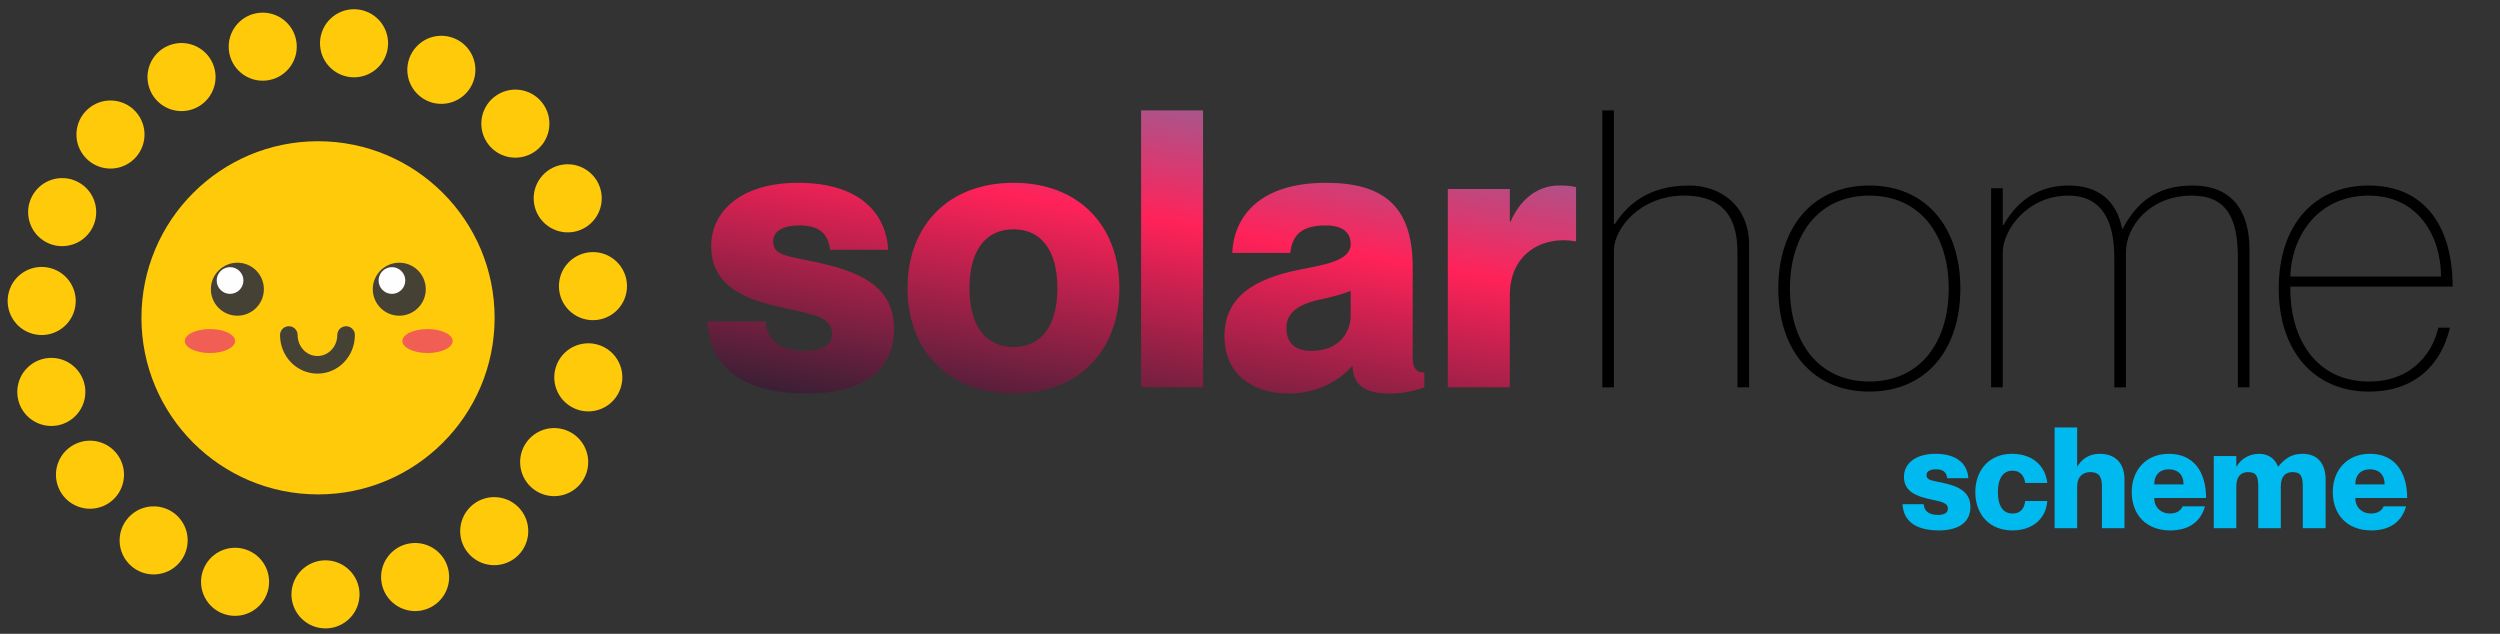
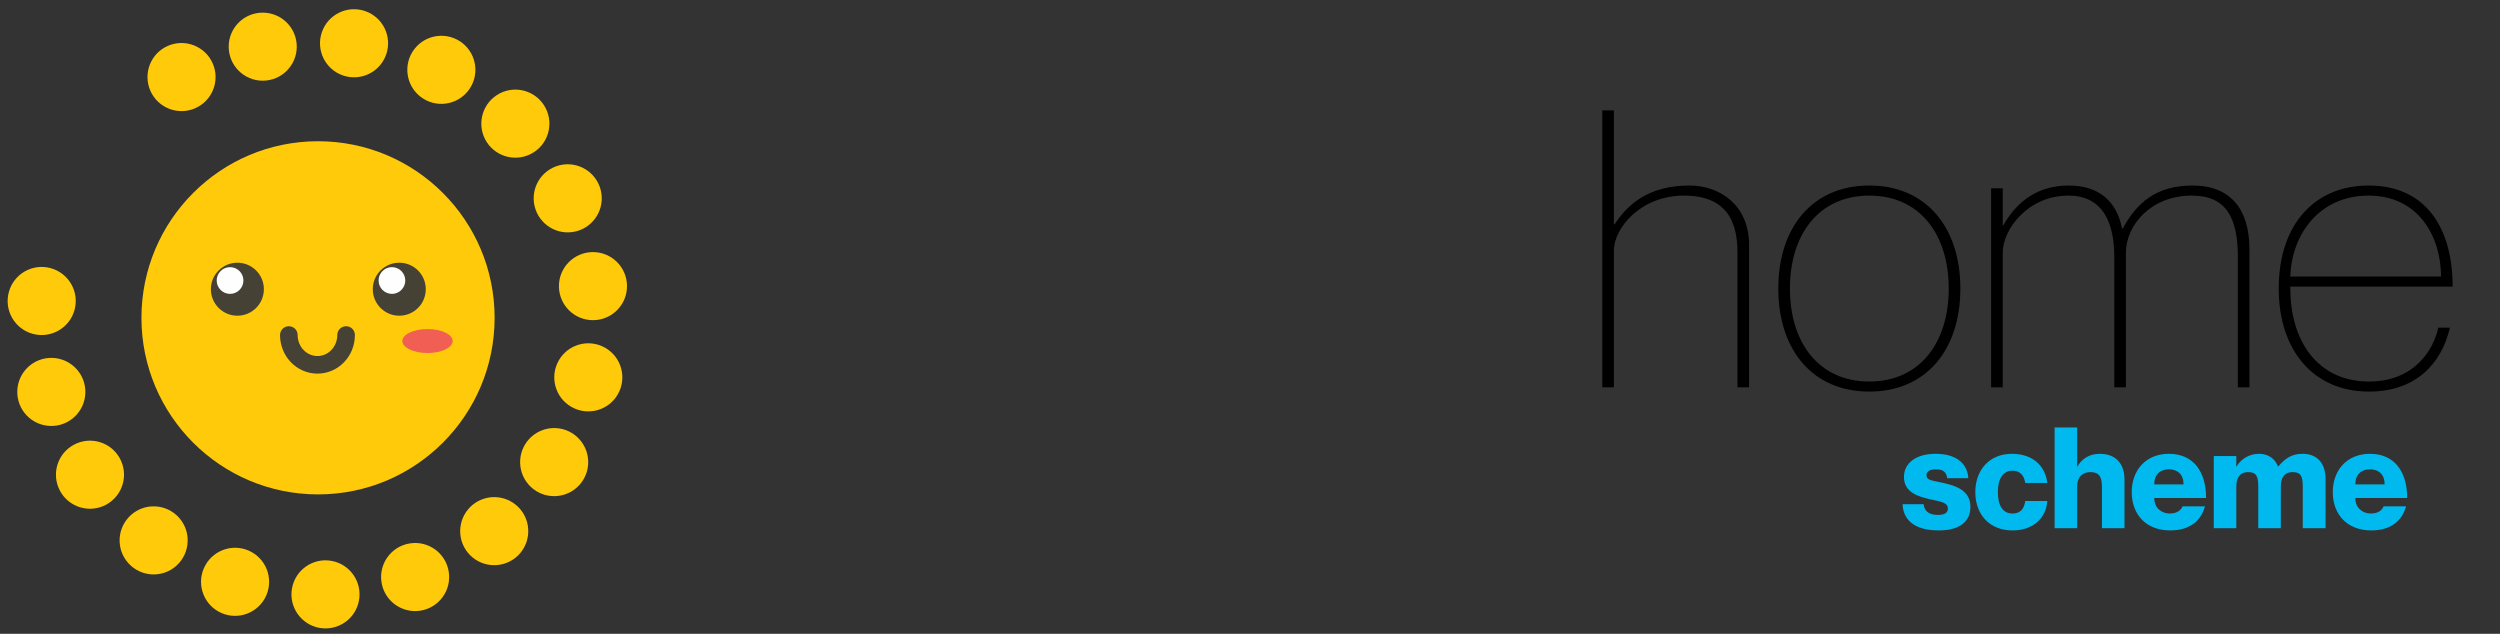
<svg xmlns="http://www.w3.org/2000/svg" width="71" height="18" viewBox="0 0 71 18" fill="none">
  <rect x="0" y="0" width="71" height="18" fill="#333333" stroke="none" />
  <path d="M9.032 14.041C11.802 14.041 14.047 11.796 14.047 9.026C14.047 6.257 11.802 4.011 9.032 4.011C6.263 4.011 4.017 6.257 4.017 9.026C4.017 11.796 6.263 14.041 9.032 14.041Z" fill="#FFCA0A" />
  <path d="M7.461 2.292C7.995 2.292 8.428 1.859 8.428 1.325C8.428 0.791 7.995 0.359 7.461 0.359C6.927 0.359 6.495 0.791 6.495 1.325C6.495 1.859 6.927 2.292 7.461 2.292Z" fill="#FFCA0A" />
  <path d="M10.969 1.544C11.143 1.039 10.875 0.489 10.37 0.315C9.865 0.141 9.315 0.409 9.141 0.914C8.967 1.419 9.235 1.969 9.74 2.143C10.245 2.317 10.795 2.048 10.969 1.544Z" fill="#FFCA0A" />
  <path d="M13.296 2.578C13.625 2.158 13.551 1.55 13.13 1.221C12.709 0.893 12.102 0.967 11.773 1.388C11.444 1.809 11.519 2.416 11.94 2.745C12.36 3.074 12.968 2.999 13.296 2.578Z" fill="#FFCA0A" />
  <path d="M15.163 4.322C15.611 4.032 15.738 3.433 15.447 2.985C15.156 2.537 14.557 2.41 14.11 2.701C13.662 2.992 13.535 3.59 13.825 4.038C14.116 4.486 14.715 4.613 15.163 4.322Z" fill="#FFCA0A" />
  <path d="M16.357 6.571C16.875 6.441 17.19 5.917 17.061 5.399C16.932 4.881 16.407 4.565 15.889 4.694C15.371 4.824 15.056 5.348 15.185 5.866C15.314 6.384 15.839 6.7 16.357 6.571Z" fill="#FFCA0A" />
  <path d="M17.803 8.211C17.85 7.679 17.457 7.21 16.925 7.163C16.393 7.117 15.924 7.51 15.877 8.042C15.831 8.574 16.224 9.043 16.756 9.089C17.288 9.136 17.757 8.742 17.803 8.211Z" fill="#FFCA0A" />
  <path d="M17.591 11.11C17.808 10.622 17.589 10.051 17.101 9.833C16.613 9.616 16.042 9.836 15.825 10.323C15.608 10.811 15.827 11.383 16.315 11.6C16.803 11.817 17.374 11.598 17.591 11.11Z" fill="#FFCA0A" />
  <path d="M16.446 13.783C16.81 13.392 16.788 12.781 16.398 12.417C16.007 12.052 15.396 12.074 15.031 12.464C14.667 12.855 14.689 13.467 15.079 13.831C15.47 14.195 16.081 14.174 16.446 13.783Z" fill="#FFCA0A" />
  <path d="M14.49 15.938C14.961 15.688 15.14 15.102 14.89 14.631C14.639 14.159 14.054 13.981 13.582 14.231C13.111 14.482 12.932 15.067 13.182 15.539C13.433 16.01 14.019 16.189 14.49 15.938Z" fill="#FFCA0A" />
  <path d="M11.941 17.343C12.468 17.259 12.828 16.764 12.744 16.236C12.661 15.709 12.166 15.349 11.638 15.433C11.111 15.516 10.751 16.012 10.835 16.539C10.918 17.066 11.413 17.426 11.941 17.343Z" fill="#FFCA0A" />
  <path d="M10.196 17.048C10.289 16.522 9.938 16.021 9.412 15.928C8.886 15.835 8.385 16.187 8.292 16.712C8.199 17.238 8.551 17.74 9.076 17.832C9.602 17.925 10.104 17.574 10.196 17.048Z" fill="#FFCA0A" />
  <path d="M7.522 16.992C7.78 16.525 7.612 15.937 7.145 15.678C6.678 15.419 6.089 15.588 5.831 16.055C5.572 16.522 5.74 17.11 6.207 17.369C6.674 17.628 7.263 17.459 7.522 16.992Z" fill="#FFCA0A" />
  <path d="M5.01 16.066C5.407 15.708 5.439 15.097 5.082 14.7C4.725 14.304 4.113 14.271 3.717 14.629C3.32 14.986 3.288 15.597 3.645 15.994C4.002 16.391 4.614 16.423 5.01 16.066Z" fill="#FFCA0A" />
  <path d="M2.933 14.372C3.425 14.163 3.654 13.596 3.445 13.104C3.237 12.613 2.669 12.383 2.178 12.592C1.686 12.801 1.457 13.368 1.666 13.86C1.874 14.351 2.442 14.58 2.933 14.372Z" fill="#FFCA0A" />
  <path d="M1.525 12.095C2.058 12.058 2.459 11.596 2.422 11.063C2.385 10.531 1.923 10.129 1.39 10.166C0.857 10.204 0.456 10.665 0.493 11.198C0.53 11.731 0.992 12.132 1.525 12.095Z" fill="#FFCA0A" />
  <path d="M2.118 8.798C2.256 8.283 1.95 7.753 1.434 7.614C0.918 7.476 0.388 7.782 0.25 8.298C0.112 8.814 0.418 9.344 0.934 9.482C1.449 9.62 1.98 9.314 2.118 8.798Z" fill="#FFCA0A" />
-   <path d="M2.567 6.565C2.866 6.122 2.749 5.521 2.306 5.223C1.864 4.924 1.263 5.041 0.964 5.484C0.666 5.926 0.782 6.527 1.225 6.826C1.668 7.124 2.268 7.007 2.567 6.565Z" fill="#FFCA0A" />
-   <path d="M3.72 4.593C4.146 4.271 4.231 3.665 3.91 3.239C3.589 2.813 2.982 2.727 2.556 3.049C2.13 3.37 2.044 3.976 2.366 4.403C2.687 4.829 3.293 4.914 3.72 4.593Z" fill="#FFCA0A" />
  <path d="M5.454 3.108C5.962 2.943 6.24 2.397 6.075 1.89C5.91 1.382 5.364 1.104 4.856 1.269C4.349 1.434 4.071 1.979 4.236 2.487C4.401 2.995 4.946 3.273 5.454 3.108Z" fill="#FFCA0A" />
  <path d="M6.742 8.966C7.157 8.966 7.494 8.629 7.494 8.213C7.494 7.798 7.157 7.461 6.742 7.461C6.326 7.461 5.989 7.798 5.989 8.213C5.989 8.629 6.326 8.966 6.742 8.966Z" fill="#454135" />
  <path d="M6.533 8.346C6.743 8.346 6.913 8.176 6.913 7.966C6.913 7.757 6.743 7.587 6.533 7.587C6.324 7.587 6.154 7.757 6.154 7.966C6.154 8.176 6.324 8.346 6.533 8.346Z" fill="#FEFEFE" />
-   <path d="M5.962 10.026C6.356 10.026 6.676 9.873 6.676 9.685C6.676 9.497 6.356 9.345 5.962 9.345C5.567 9.345 5.248 9.497 5.248 9.685C5.248 9.873 5.567 10.026 5.962 10.026Z" fill="#F15E53" />
  <path d="M12.141 10.026C12.536 10.026 12.855 9.873 12.855 9.685C12.855 9.497 12.536 9.345 12.141 9.345C11.747 9.345 11.427 9.497 11.427 9.685C11.427 9.873 11.747 10.026 12.141 10.026Z" fill="#F15E53" />
  <path d="M11.339 8.966C11.755 8.966 12.092 8.629 12.092 8.213C12.092 7.798 11.755 7.461 11.339 7.461C10.924 7.461 10.587 7.798 10.587 8.213C10.587 8.629 10.924 8.966 11.339 8.966Z" fill="#454135" />
  <path d="M11.131 8.346C11.34 8.346 11.51 8.176 11.51 7.966C11.51 7.757 11.34 7.587 11.131 7.587C10.921 7.587 10.752 7.757 10.752 7.966C10.752 8.176 10.921 8.346 11.131 8.346Z" fill="#FEFEFE" />
  <path d="M9.829 9.515C9.829 9.982 9.466 10.361 9.016 10.361C8.565 10.361 8.203 9.982 8.203 9.515" stroke="#454135" stroke-width="0.5" stroke-miterlimit="10" stroke-linecap="round" />
-   <path d="M23.179 7.447C22.31 7.26 21.958 7.249 21.958 6.853C21.958 6.578 22.211 6.402 22.706 6.402C23.278 6.402 23.52 6.644 23.575 7.095H25.225C25.17 6.105 24.466 5.192 22.662 5.192C21.078 5.192 20.198 5.973 20.198 6.996C20.198 8.173 21.254 8.525 22.211 8.734C23.102 8.932 23.63 8.998 23.63 9.482C23.63 9.801 23.355 9.966 22.86 9.966C22.167 9.966 21.793 9.691 21.738 9.13H20.088C20.143 10.274 20.913 11.176 22.926 11.176C24.488 11.176 25.39 10.527 25.39 9.339C25.39 8.063 24.29 7.689 23.179 7.447ZM28.787 11.176C26.906 11.176 25.773 9.933 25.773 8.184C25.773 6.435 26.906 5.192 28.787 5.192C30.657 5.192 31.79 6.435 31.79 8.184C31.79 9.933 30.657 11.176 28.787 11.176ZM28.787 9.856C29.557 9.856 30.03 9.273 30.03 8.184C30.03 7.095 29.557 6.512 28.787 6.512C28.006 6.512 27.533 7.095 27.533 8.184C27.533 9.273 28.006 9.856 28.787 9.856ZM32.407 3.135V11H34.167V3.135H32.407ZM38.36 6.93C38.36 7.403 37.645 7.513 36.919 7.656C35.599 7.92 34.774 8.437 34.774 9.559C34.774 10.505 35.434 11.176 36.622 11.176C37.37 11.176 38.03 10.824 38.393 10.406H38.415C38.415 10.802 38.635 11.176 39.427 11.176C39.779 11.176 40.098 11.132 40.45 11V10.582C40.23 10.582 40.12 10.461 40.12 10.164V7.579C40.12 5.808 39.24 5.192 37.656 5.192C35.819 5.192 35.049 6.105 34.994 7.183H36.644C36.699 6.644 37.007 6.402 37.645 6.402C38.129 6.402 38.36 6.6 38.36 6.93ZM37.238 9.966C36.809 9.966 36.534 9.768 36.534 9.306C36.534 8.954 36.765 8.668 37.458 8.514C37.865 8.426 38.14 8.349 38.36 8.261V8.943C38.36 9.482 37.997 9.966 37.238 9.966ZM44.276 5.269C43.66 5.269 43.175 5.665 42.901 6.292H42.879V5.368H41.118V11H42.879V8.382C42.879 7.183 43.836 6.688 44.737 6.853H44.76V5.313C44.562 5.269 44.429 5.269 44.276 5.269Z" fill="url(#paint0_linear)" />
  <path d="M47.98 5.269C46.792 5.269 46.209 5.83 45.857 6.369H45.835V3.135H45.505V11H45.835V7.106C45.835 6.501 46.572 5.555 47.826 5.555C49.069 5.555 49.344 6.336 49.344 7.172V11H49.674V6.952C49.674 5.841 48.86 5.269 47.98 5.269ZM53.089 11.121C54.695 11.121 55.674 9.944 55.674 8.195C55.674 6.446 54.695 5.269 53.089 5.269C51.483 5.269 50.504 6.446 50.504 8.195C50.504 9.944 51.483 11.121 53.089 11.121ZM53.089 10.835C51.648 10.835 50.834 9.724 50.834 8.195C50.834 6.666 51.648 5.555 53.089 5.555C54.53 5.555 55.344 6.666 55.344 8.195C55.344 9.724 54.53 10.835 53.089 10.835ZM62.268 5.269C61.223 5.269 60.673 5.775 60.288 6.49H60.266C60.112 5.709 59.606 5.269 58.748 5.269C57.725 5.269 57.186 5.885 56.9 6.391H56.878V5.346H56.548V11H56.878V7.172C56.878 6.523 57.582 5.555 58.748 5.555C59.507 5.555 60.046 6.028 60.046 7.304V11H60.376V7.172C60.376 6.413 61.069 5.555 62.246 5.555C63.225 5.555 63.555 6.182 63.555 7.304V11H63.885V7.084C63.885 5.951 63.357 5.269 62.268 5.269ZM67.279 10.835C65.794 10.835 65.046 9.647 65.046 8.206V8.14H69.655C69.655 6.49 68.907 5.269 67.268 5.269C65.75 5.269 64.716 6.358 64.716 8.195C64.716 9.955 65.706 11.121 67.279 11.121C68.599 11.121 69.336 10.34 69.578 9.306H69.248C69.116 9.911 68.588 10.835 67.279 10.835ZM67.268 5.555C68.687 5.555 69.325 6.721 69.325 7.854H65.046C65.079 6.655 65.871 5.555 67.268 5.555Z" fill="black" />
  <path d="M55.156 13.708C54.84 13.64 54.712 13.636 54.712 13.492C54.712 13.392 54.804 13.328 54.984 13.328C55.192 13.328 55.28 13.416 55.3 13.58H55.9C55.88 13.22 55.624 12.888 54.968 12.888C54.392 12.888 54.072 13.172 54.072 13.544C54.072 13.972 54.456 14.1 54.804 14.176C55.128 14.248 55.32 14.272 55.32 14.448C55.32 14.564 55.22 14.624 55.04 14.624C54.788 14.624 54.652 14.524 54.632 14.32H54.032C54.052 14.736 54.332 15.064 55.064 15.064C55.632 15.064 55.96 14.828 55.96 14.396C55.96 13.932 55.56 13.796 55.156 13.708ZM57.515 13.716H58.143C58.091 13.24 57.735 12.888 57.139 12.888C56.507 12.888 56.099 13.34 56.099 13.976C56.099 14.616 56.507 15.064 57.155 15.064C57.743 15.064 58.111 14.712 58.143 14.228H57.515C57.495 14.412 57.407 14.584 57.151 14.584C56.883 14.584 56.739 14.36 56.739 13.976C56.739 13.592 56.887 13.368 57.151 13.368C57.407 13.368 57.495 13.552 57.515 13.716ZM59.635 12.888C59.307 12.888 59.107 13.06 58.999 13.248H58.991V12.14H58.351V15H58.991V13.816C58.991 13.532 59.159 13.408 59.363 13.408C59.595 13.408 59.695 13.512 59.695 13.82V15H60.335V13.616C60.335 13.148 60.067 12.888 59.635 12.888ZM61.621 14.584C61.393 14.584 61.181 14.432 61.181 14.144H62.653C62.653 13.4 62.297 12.888 61.597 12.888C60.945 12.888 60.541 13.352 60.541 13.976C60.541 14.616 60.953 15.064 61.633 15.064C62.189 15.064 62.509 14.792 62.621 14.38H61.985C61.945 14.48 61.841 14.584 61.621 14.584ZM61.597 13.328C61.841 13.328 62.013 13.472 62.013 13.756H61.181C61.181 13.472 61.353 13.328 61.597 13.328ZM65.391 12.888C65.059 12.888 64.879 13.044 64.703 13.248H64.695C64.615 13.036 64.427 12.888 64.159 12.888C63.851 12.888 63.627 13.06 63.519 13.248H63.511V12.952H62.871V15H63.511V13.816C63.511 13.532 63.643 13.408 63.843 13.408C64.071 13.408 64.135 13.512 64.135 13.82V15H64.775V13.816C64.775 13.532 64.903 13.408 65.107 13.408C65.335 13.408 65.399 13.512 65.399 13.82V15H66.047V13.616C66.047 13.148 65.803 12.888 65.391 12.888ZM67.332 14.584C67.103 14.584 66.891 14.432 66.891 14.144H68.364C68.364 13.4 68.007 12.888 67.308 12.888C66.656 12.888 66.251 13.352 66.251 13.976C66.251 14.616 66.663 15.064 67.344 15.064C67.9 15.064 68.219 14.792 68.332 14.38H67.695C67.656 14.48 67.552 14.584 67.332 14.584ZM67.308 13.328C67.552 13.328 67.724 13.472 67.724 13.756H66.891C66.891 13.472 67.064 13.328 67.308 13.328Z" fill="#00BAEF" />
  <defs>
    <linearGradient id="paint0_linear" x1="20" y1="12" x2="23.035" y2="-5.475" gradientUnits="userSpaceOnUse">
      <stop stop-color="#161E2E" />
      <stop offset="0.444" stop-color="#FF2259" />
      <stop offset="0.99" stop-color="#00BAEF" />
    </linearGradient>
  </defs>
</svg>